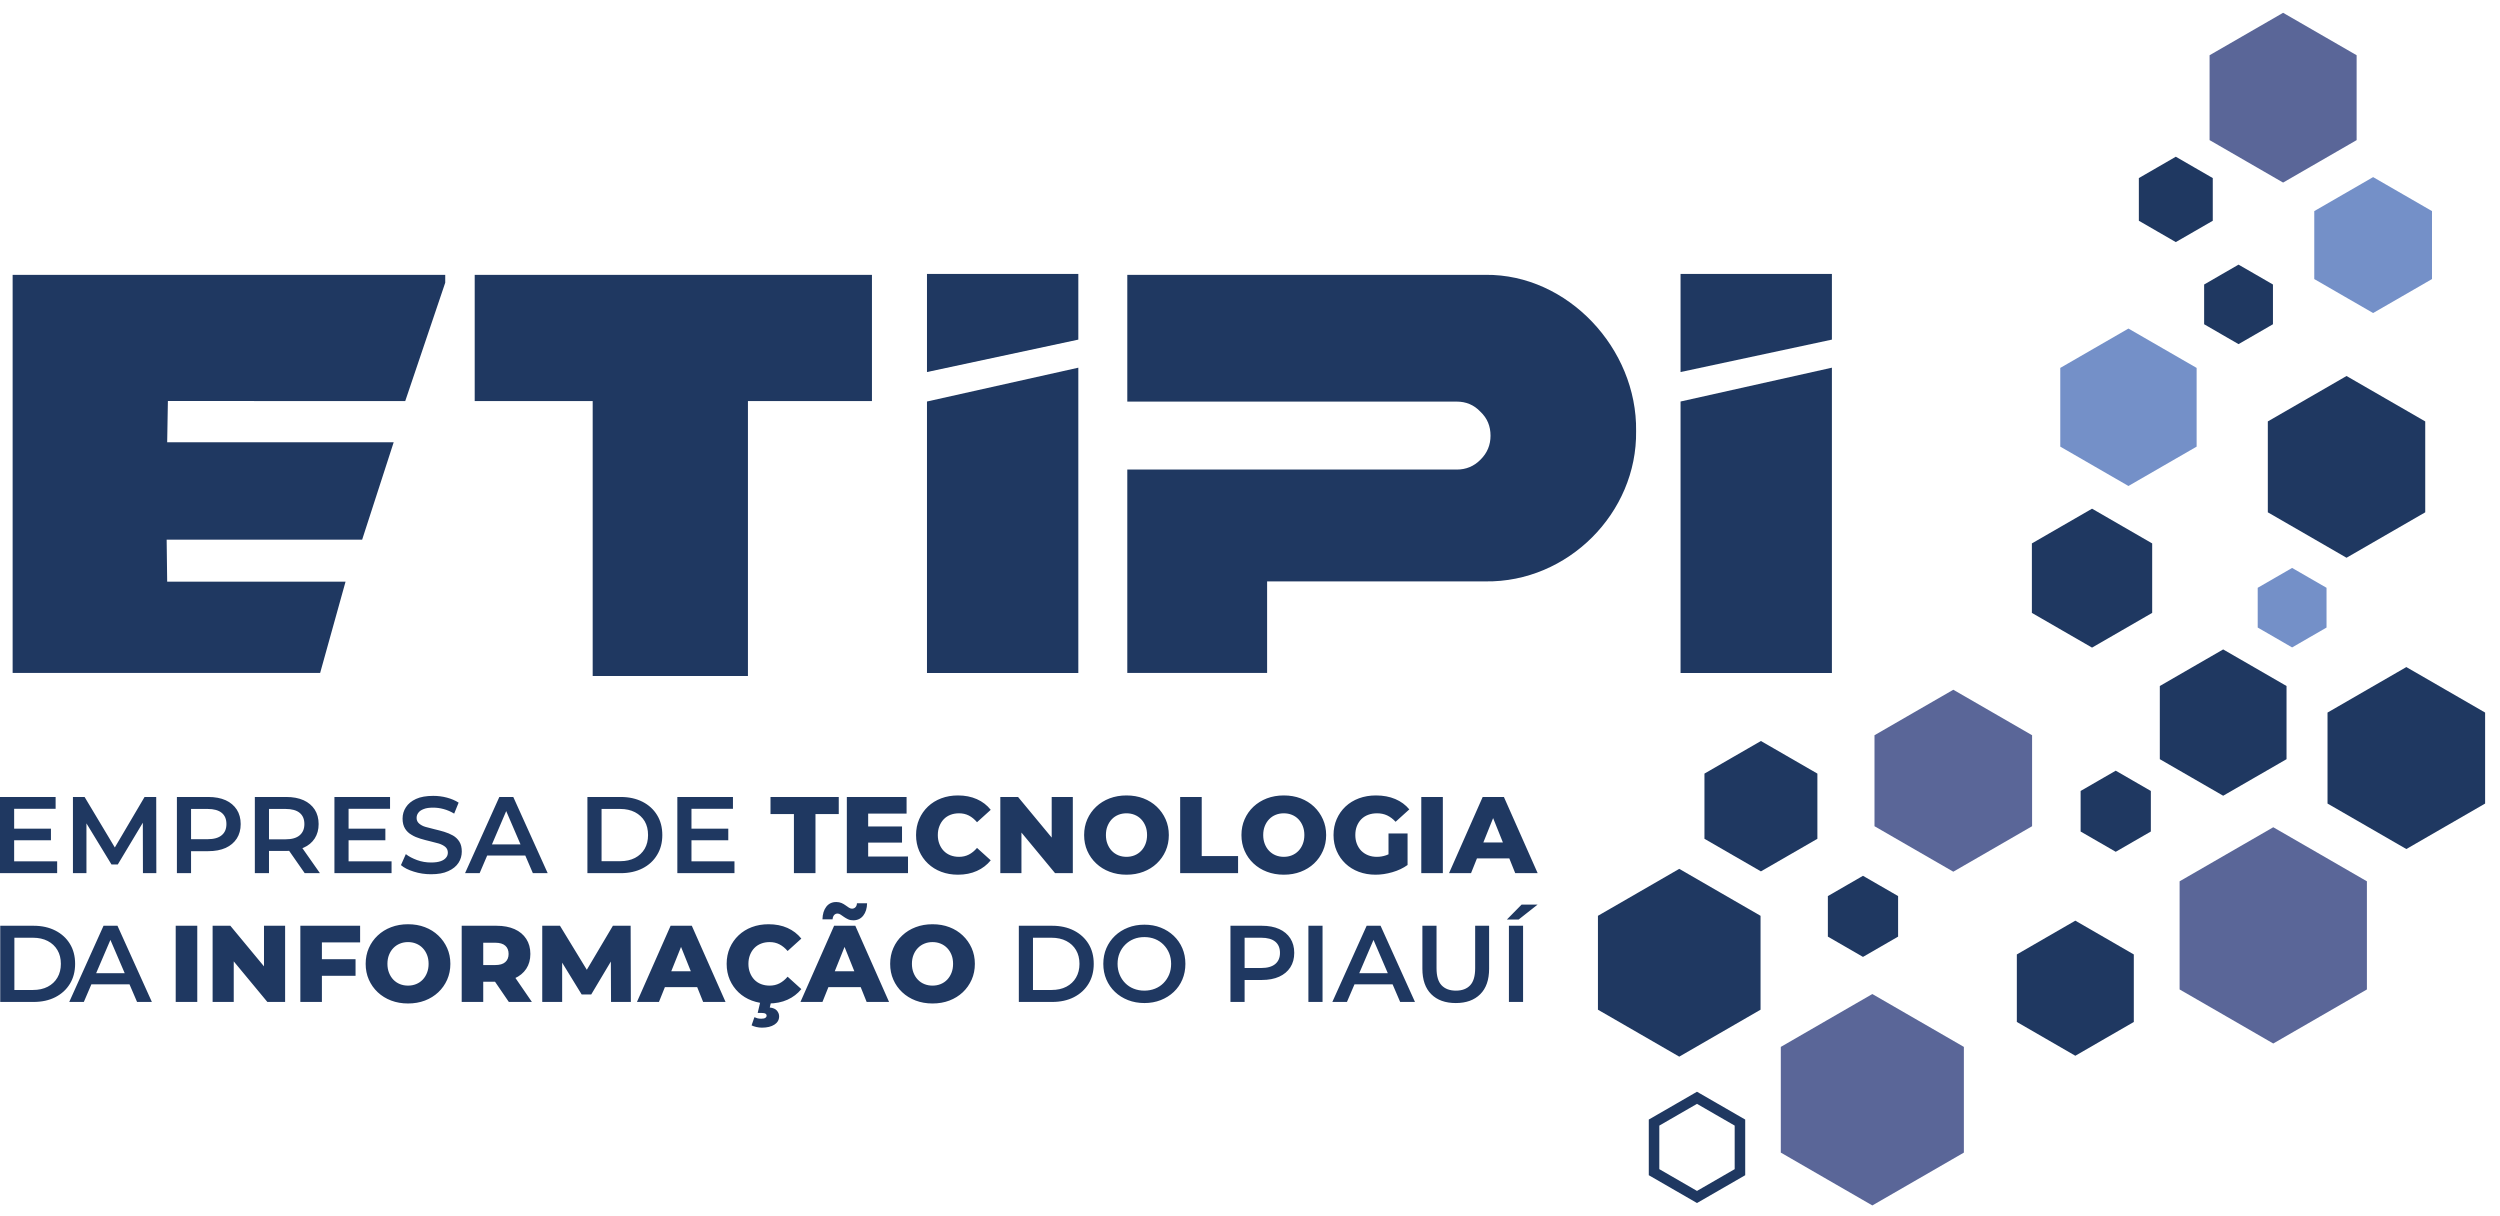
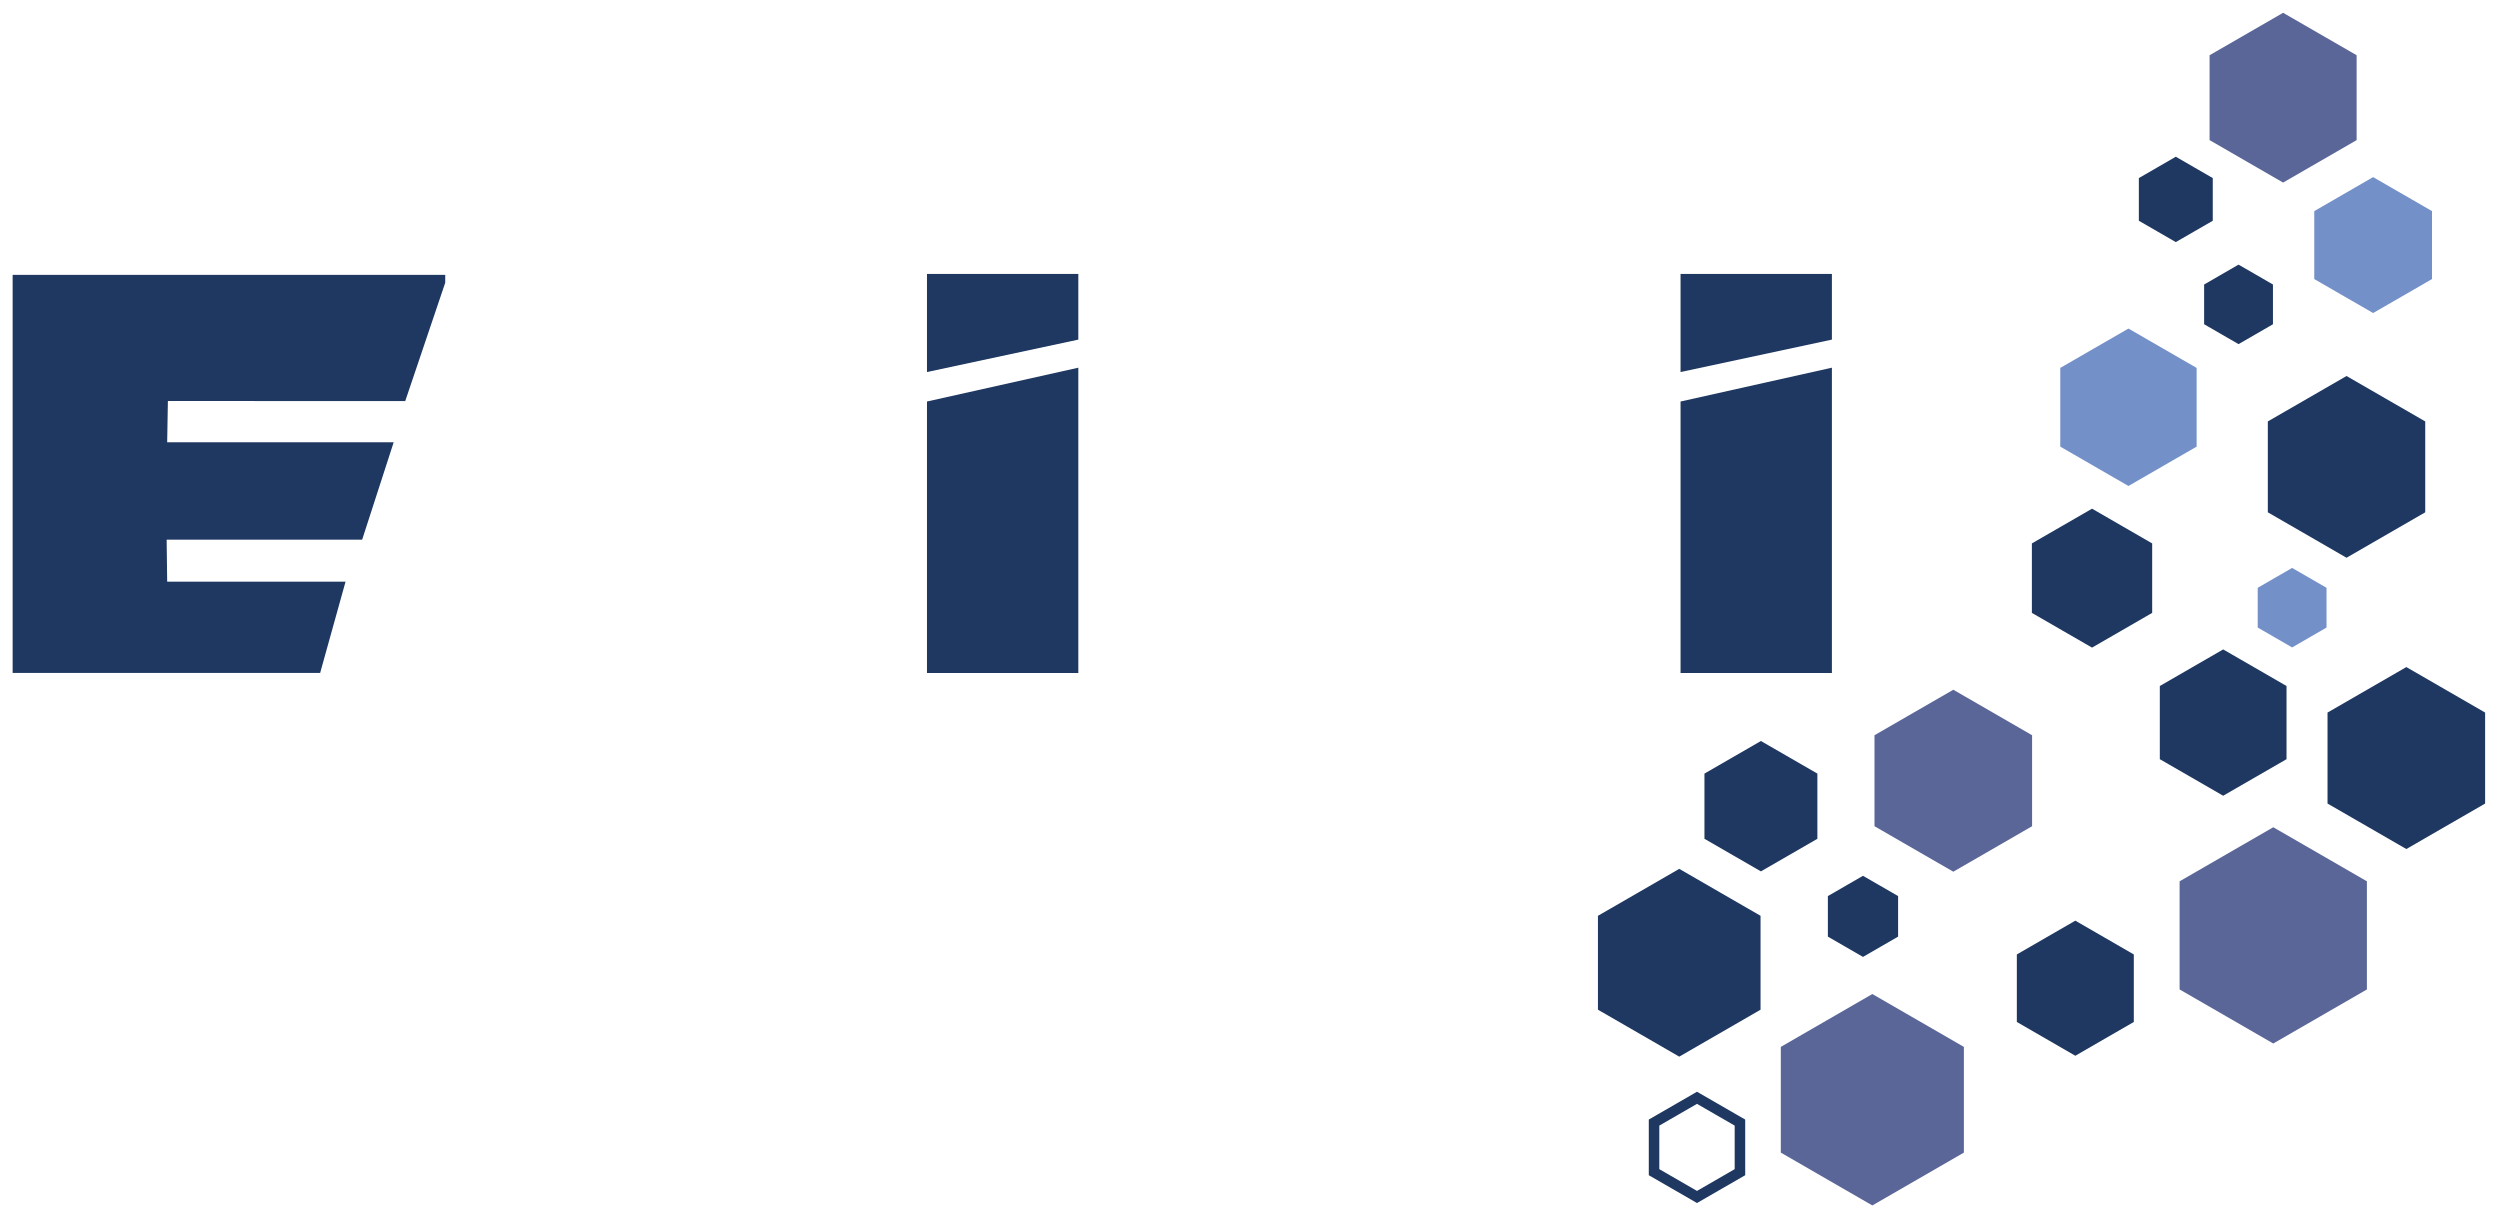
<svg xmlns="http://www.w3.org/2000/svg" width="109" height="53" viewBox="0 0 109 53" fill="none">
-   <path d="M20.697 17.487L25.841 17.486V29.475H32.61V17.486L38.017 17.487V11.983H20.697V17.487Z" fill="#1F3861" />
  <path d="M0.551 29.341H13.958L15.066 25.36H7.289L7.266 23.529H15.79L17.165 19.282H7.289L7.32 17.484C11.386 17.484 13.603 17.486 17.668 17.487L19.412 12.326V11.983H0.551V29.341Z" fill="#1F3861" />
  <path d="M40.416 17.506V29.343H47.015V16.031L40.416 17.506Z" fill="#1F3861" />
-   <path d="M55.246 20.473H49.15V29.341H55.246V25.349H64.772C68.348 25.398 71.386 22.373 71.334 18.792C71.386 15.198 68.348 11.948 64.772 11.983H49.15V17.51H55.246H56.397H63.515C63.916 17.51 64.264 17.651 64.546 17.951C64.846 18.233 64.987 18.581 64.987 18.996C64.987 19.401 64.846 19.75 64.546 20.045C64.264 20.332 63.916 20.473 63.515 20.473H55.246Z" fill="#1F3861" />
  <path fill-rule="evenodd" clip-rule="evenodd" d="M99.543 0.558L101.146 1.483L102.749 2.408V4.259V6.109L101.146 7.035L99.543 7.96L97.941 7.035L96.338 6.109V4.259V2.408L97.941 1.483L99.543 0.558Z" fill="#5A6698" />
  <path fill-rule="evenodd" clip-rule="evenodd" d="M103.468 7.722L104.752 8.463L106.035 9.204V10.685V12.167L104.752 12.908L103.468 13.648L102.185 12.908L100.902 12.167V10.685V9.204L102.185 8.463L103.468 7.722Z" fill="#7490C8" />
  <path fill-rule="evenodd" clip-rule="evenodd" d="M94.865 6.833L95.671 7.299L96.477 7.764V8.694V9.625L95.671 10.09L94.865 10.555L94.059 10.09L93.254 9.625V8.694V7.764L94.059 7.299L94.865 6.833Z" fill="#1F3861" />
  <path fill-rule="evenodd" clip-rule="evenodd" d="M92.8 14.325L94.286 15.183L95.773 16.041V17.757V19.473L94.286 20.331L92.8 21.189L91.314 20.331L89.828 19.473V17.757V16.041L91.314 15.183L92.8 14.325Z" fill="#7490C8" />
  <path fill-rule="evenodd" clip-rule="evenodd" d="M102.308 16.394L104.024 17.384L105.74 18.374V20.355V22.337L104.024 23.327L102.308 24.318L100.593 23.327L98.877 22.337V20.355V18.374L100.593 17.384L102.308 16.394Z" fill="#1F3861" />
  <path fill-rule="evenodd" clip-rule="evenodd" d="M91.213 22.179L92.524 22.936L93.835 23.693V25.207V26.722L92.524 27.479L91.213 28.236L89.901 27.479L88.59 26.722V25.207V23.693L89.901 22.936L91.213 22.179Z" fill="#1F3861" />
  <path fill-rule="evenodd" clip-rule="evenodd" d="M99.936 24.762L100.687 25.195L101.437 25.628V26.495V27.361L100.687 27.794L99.936 28.228L99.186 27.794L98.436 27.361V26.495V25.628L99.186 25.195L99.936 24.762Z" fill="#7490C8" />
  <path fill-rule="evenodd" clip-rule="evenodd" d="M96.93 28.315L98.312 29.112L99.693 29.91V31.505V33.1L98.312 33.897L96.93 34.694L95.549 33.897L94.168 33.1V31.505V29.91L95.549 29.112L96.93 28.315Z" fill="#1F3861" />
-   <path fill-rule="evenodd" clip-rule="evenodd" d="M92.246 33.602L93.011 34.044L93.777 34.486V35.37V36.254L93.011 36.696L92.246 37.138L91.48 36.696L90.715 36.254V35.37V34.486L91.48 34.044L92.246 33.602Z" fill="#1F3861" />
  <path fill-rule="evenodd" clip-rule="evenodd" d="M85.164 30.073L86.882 31.064L88.599 32.056V34.039V36.023L86.882 37.015L85.164 38.006L83.446 37.015L81.728 36.023V34.039V32.056L83.446 31.064L85.164 30.073Z" fill="#5A6698" />
  <path fill-rule="evenodd" clip-rule="evenodd" d="M104.916 29.084L106.634 30.076L108.351 31.068V33.051V35.035L106.634 36.026L104.916 37.018L103.198 36.026L101.48 35.035V33.051V31.068L103.198 30.076L104.916 29.084Z" fill="#1F3861" />
  <path fill-rule="evenodd" clip-rule="evenodd" d="M99.114 36.068L101.156 37.246L103.197 38.425V40.782V43.14L101.156 44.318L99.114 45.497L97.073 44.318L95.031 43.14V40.782V38.425L97.073 37.246L99.114 36.068Z" fill="#5A6698" />
  <path fill-rule="evenodd" clip-rule="evenodd" d="M90.484 40.141L91.759 40.877L93.034 41.614V43.086V44.558L91.759 45.294L90.484 46.031L89.209 45.294L87.934 44.558V43.086V41.614L89.209 40.877L90.484 40.141Z" fill="#1F3861" />
  <path fill-rule="evenodd" clip-rule="evenodd" d="M81.634 43.34L83.629 44.492L85.625 45.645V47.949V50.253L83.629 51.406L81.634 52.557L79.638 51.406L77.643 50.253V47.949V45.645L79.638 44.492L81.634 43.34Z" fill="#5A6698" />
  <path fill-rule="evenodd" clip-rule="evenodd" d="M76.776 32.308L78.007 33.018L79.238 33.729V35.15V36.571L78.007 37.282L76.776 37.992L75.545 37.282L74.314 36.571V35.15V33.729L75.545 33.018L76.776 32.308Z" fill="#1F3861" />
  <path fill-rule="evenodd" clip-rule="evenodd" d="M97.6 11.538L98.351 11.971L99.101 12.405V13.271V14.137L98.351 14.571L97.6 15.004L96.85 14.571L96.1 14.137V13.271V12.405L96.85 11.971L97.6 11.538Z" fill="#1F3861" />
  <path fill-rule="evenodd" clip-rule="evenodd" d="M81.226 38.185L81.992 38.627L82.757 39.069V39.953V40.837L81.992 41.279L81.226 41.721L80.461 41.279L79.695 40.837V39.953V39.069L80.461 38.627L81.226 38.185Z" fill="#1F3861" />
  <path d="M74.103 47.666L76.091 48.813V51.239L73.989 52.452L71.887 51.239V48.813L73.988 47.6L74.103 47.666ZM74.811 48.603L73.989 48.128L72.346 49.076V50.975L73.989 51.924L75.632 50.975V49.076L74.811 48.603Z" fill="#1F3861" />
-   <path d="M34.615 38.07V35.493H33.594V34.748H36.57V35.493H35.555V38.07H34.615ZM37.785 36.034H39.328V36.736H37.785V36.034ZM37.852 37.344H39.589V38.07H36.922V34.748H39.527V35.474H37.852V37.344ZM41.768 38.137C41.505 38.137 41.262 38.095 41.039 38.011C40.816 37.927 40.623 37.807 40.46 37.652C40.297 37.497 40.169 37.315 40.078 37.104C39.986 36.894 39.94 36.662 39.94 36.409C39.94 36.156 39.986 35.924 40.078 35.714C40.169 35.503 40.297 35.32 40.46 35.165C40.623 35.01 40.816 34.891 41.039 34.807C41.262 34.723 41.505 34.681 41.768 34.681C42.074 34.681 42.349 34.735 42.591 34.843C42.833 34.95 43.035 35.105 43.196 35.308L42.598 35.849C42.49 35.722 42.373 35.626 42.245 35.559C42.116 35.493 41.973 35.46 41.815 35.46C41.679 35.46 41.554 35.482 41.44 35.526C41.326 35.57 41.229 35.634 41.148 35.718C41.067 35.802 41.004 35.903 40.958 36.02C40.912 36.137 40.889 36.266 40.889 36.409C40.889 36.551 40.912 36.681 40.958 36.798C41.004 36.915 41.067 37.016 41.148 37.099C41.229 37.183 41.326 37.247 41.44 37.292C41.554 37.336 41.679 37.358 41.815 37.358C41.973 37.358 42.116 37.325 42.245 37.258C42.373 37.192 42.49 37.096 42.598 36.969L43.196 37.51C43.035 37.709 42.833 37.864 42.591 37.973C42.349 38.082 42.074 38.137 41.768 38.137ZM43.614 38.07V34.748H44.387L46.219 36.959H45.854V34.748H46.775V38.07H46.001L44.169 35.858H44.535V38.07H43.614ZM49.115 38.137C48.849 38.137 48.604 38.094 48.379 38.008C48.154 37.923 47.959 37.802 47.793 37.645C47.627 37.489 47.498 37.306 47.406 37.097C47.314 36.888 47.268 36.659 47.268 36.409C47.268 36.159 47.314 35.929 47.406 35.721C47.498 35.512 47.627 35.329 47.793 35.172C47.959 35.016 48.154 34.895 48.379 34.809C48.604 34.724 48.849 34.681 49.115 34.681C49.384 34.681 49.63 34.724 49.853 34.809C50.076 34.895 50.27 35.016 50.434 35.172C50.599 35.329 50.728 35.512 50.821 35.721C50.914 35.929 50.961 36.159 50.961 36.409C50.961 36.659 50.914 36.889 50.821 37.099C50.728 37.31 50.599 37.492 50.434 37.648C50.27 37.803 50.076 37.923 49.853 38.008C49.63 38.094 49.384 38.137 49.115 38.137ZM49.115 37.358C49.241 37.358 49.359 37.336 49.468 37.292C49.578 37.247 49.672 37.183 49.753 37.099C49.834 37.016 49.897 36.915 49.943 36.798C49.989 36.681 50.012 36.551 50.012 36.409C50.012 36.263 49.989 36.133 49.943 36.017C49.897 35.902 49.834 35.802 49.753 35.718C49.672 35.634 49.578 35.57 49.468 35.526C49.359 35.482 49.241 35.46 49.115 35.46C48.988 35.46 48.87 35.482 48.761 35.526C48.652 35.57 48.557 35.634 48.476 35.718C48.396 35.802 48.333 35.902 48.287 36.017C48.24 36.133 48.218 36.263 48.218 36.409C48.218 36.551 48.24 36.681 48.287 36.798C48.333 36.915 48.396 37.016 48.476 37.099C48.557 37.183 48.652 37.247 48.761 37.292C48.87 37.336 48.988 37.358 49.115 37.358ZM51.455 38.07V34.748H52.395V37.325H53.98V38.07H51.455ZM55.973 38.137C55.707 38.137 55.462 38.094 55.237 38.008C55.013 37.923 54.818 37.802 54.651 37.645C54.485 37.489 54.356 37.306 54.265 37.097C54.173 36.888 54.127 36.659 54.127 36.409C54.127 36.159 54.173 35.929 54.265 35.721C54.356 35.512 54.485 35.329 54.651 35.172C54.818 35.016 55.013 34.895 55.237 34.809C55.462 34.724 55.707 34.681 55.973 34.681C56.242 34.681 56.488 34.724 56.711 34.809C56.934 34.895 57.128 35.016 57.293 35.172C57.457 35.329 57.586 35.512 57.679 35.721C57.773 35.929 57.82 36.159 57.82 36.409C57.82 36.659 57.773 36.889 57.679 37.099C57.586 37.31 57.457 37.492 57.293 37.648C57.128 37.803 56.934 37.923 56.711 38.008C56.488 38.094 56.242 38.137 55.973 38.137ZM55.973 37.358C56.1 37.358 56.218 37.336 56.327 37.292C56.436 37.247 56.531 37.183 56.612 37.099C56.692 37.016 56.756 36.915 56.801 36.798C56.847 36.681 56.87 36.551 56.87 36.409C56.87 36.263 56.847 36.133 56.801 36.017C56.756 35.902 56.692 35.802 56.612 35.718C56.531 35.634 56.436 35.57 56.327 35.526C56.218 35.482 56.1 35.46 55.973 35.46C55.847 35.46 55.729 35.482 55.62 35.526C55.51 35.57 55.416 35.634 55.335 35.718C55.254 35.802 55.191 35.902 55.145 36.017C55.099 36.133 55.076 36.263 55.076 36.409C55.076 36.551 55.099 36.681 55.145 36.798C55.191 36.915 55.254 37.016 55.335 37.099C55.416 37.183 55.51 37.247 55.62 37.292C55.729 37.336 55.847 37.358 55.973 37.358ZM59.974 38.137C59.712 38.137 59.468 38.095 59.243 38.011C59.019 37.927 58.825 37.807 58.662 37.652C58.499 37.497 58.372 37.315 58.28 37.104C58.188 36.894 58.142 36.662 58.142 36.409C58.142 36.156 58.188 35.924 58.28 35.714C58.372 35.503 58.5 35.32 58.664 35.165C58.829 35.01 59.024 34.891 59.25 34.807C59.477 34.723 59.724 34.681 59.993 34.681C60.307 34.681 60.587 34.733 60.833 34.838C61.08 34.942 61.284 35.093 61.446 35.289L60.848 35.83C60.734 35.706 60.611 35.614 60.48 35.552C60.348 35.49 60.202 35.46 60.041 35.46C59.898 35.46 59.769 35.482 59.652 35.526C59.535 35.57 59.435 35.634 59.352 35.718C59.27 35.802 59.206 35.902 59.16 36.017C59.114 36.133 59.092 36.263 59.092 36.409C59.092 36.548 59.114 36.676 59.16 36.793C59.206 36.91 59.27 37.011 59.352 37.095C59.435 37.178 59.534 37.243 59.649 37.289C59.764 37.335 59.892 37.358 60.031 37.358C60.17 37.358 60.307 37.335 60.439 37.289C60.572 37.243 60.707 37.165 60.843 37.054L61.37 37.714C61.18 37.85 60.96 37.955 60.71 38.027C60.46 38.1 60.215 38.137 59.974 38.137ZM60.539 37.591V36.338H61.37V37.714L60.539 37.591ZM61.968 38.07V34.748H62.908V38.07H61.968ZM63.178 38.07L64.645 34.748H65.57L67.042 38.07H66.064L64.915 35.208H65.285L64.137 38.07H63.178ZM63.98 37.425L64.222 36.731H65.846L66.088 37.425H63.98ZM0.57 36.129H2.221V36.637H0.57V36.129ZM0.617 37.553H2.492V38.07H0V34.748H2.425V35.265H0.617V37.553ZM3.18 38.07V34.748H3.688L5.14 37.173H4.875L6.303 34.748H6.811L6.816 38.07H6.232L6.227 35.664H6.351L5.136 37.69H4.86L3.626 35.664H3.769V38.07H3.18ZM7.713 38.07V34.748H9.08C9.374 34.748 9.625 34.795 9.839 34.89C10.048 34.985 10.209 35.123 10.323 35.298C10.437 35.474 10.494 35.687 10.494 35.929C10.494 36.172 10.437 36.385 10.323 36.561C10.209 36.736 10.048 36.874 9.839 36.969C9.625 37.064 9.374 37.111 9.08 37.111H8.055L8.33 36.822V38.07H7.713ZM8.33 36.888L8.055 36.589H9.051C9.322 36.589 9.531 36.532 9.668 36.414C9.806 36.3 9.872 36.138 9.872 35.929C9.872 35.716 9.806 35.554 9.668 35.441C9.531 35.327 9.322 35.27 9.051 35.27H8.055L8.33 34.966V36.888ZM11.111 38.07V34.748H12.478C12.772 34.748 13.024 34.795 13.237 34.89C13.446 34.985 13.608 35.123 13.722 35.298C13.835 35.474 13.892 35.687 13.892 35.929C13.892 36.172 13.835 36.38 13.722 36.556C13.608 36.731 13.446 36.869 13.237 36.959C13.024 37.054 12.772 37.102 12.478 37.102H11.453L11.728 36.822V38.07H11.111ZM13.285 38.07L12.445 36.865H13.104L13.949 38.07H13.285ZM11.728 36.888L11.453 36.594H12.45C12.72 36.594 12.929 36.537 13.066 36.418C13.204 36.3 13.271 36.138 13.271 35.929C13.271 35.716 13.204 35.554 13.066 35.441C12.929 35.327 12.72 35.27 12.45 35.27H11.453L11.728 34.966V36.888ZM15.15 36.129H16.802V36.637H15.15V36.129ZM15.198 37.553H17.072V38.07H14.581V34.748H17.006V35.265H15.198V37.553ZM18.791 38.117C18.53 38.117 18.283 38.08 18.045 38.004C17.808 37.932 17.618 37.837 17.481 37.719L17.694 37.24C17.827 37.344 17.993 37.429 18.188 37.501C18.382 37.572 18.587 37.605 18.791 37.605C18.966 37.605 19.104 37.586 19.213 37.548C19.322 37.51 19.398 37.458 19.45 37.391C19.503 37.33 19.526 37.254 19.526 37.173C19.526 37.073 19.488 36.988 19.417 36.926C19.346 36.865 19.251 36.817 19.137 36.779C19.018 36.746 18.89 36.713 18.753 36.679C18.61 36.646 18.468 36.608 18.33 36.566C18.188 36.523 18.06 36.471 17.946 36.399C17.827 36.333 17.732 36.243 17.661 36.129C17.59 36.015 17.552 35.868 17.552 35.692C17.552 35.512 17.599 35.346 17.699 35.194C17.794 35.047 17.941 34.923 18.14 34.833C18.335 34.743 18.587 34.7 18.89 34.7C19.09 34.7 19.289 34.724 19.484 34.776C19.678 34.828 19.849 34.9 19.996 34.995L19.802 35.474C19.654 35.384 19.498 35.317 19.341 35.275C19.184 35.232 19.033 35.213 18.886 35.213C18.715 35.213 18.577 35.232 18.473 35.275C18.363 35.317 18.287 35.369 18.24 35.436C18.188 35.502 18.164 35.578 18.164 35.664C18.164 35.763 18.202 35.844 18.273 35.906C18.344 35.967 18.435 36.02 18.553 36.053C18.667 36.086 18.795 36.119 18.938 36.153C19.08 36.186 19.223 36.224 19.365 36.266C19.503 36.309 19.631 36.361 19.749 36.428C19.863 36.494 19.958 36.584 20.029 36.698C20.101 36.812 20.134 36.955 20.134 37.13C20.134 37.306 20.086 37.472 19.991 37.619C19.892 37.771 19.745 37.89 19.545 37.98C19.346 38.075 19.094 38.117 18.791 38.117ZM20.276 38.07L21.771 34.748H22.379L23.879 38.07H23.233L21.947 35.075H22.194L20.912 38.07H20.276ZM20.964 37.301L21.131 36.817H22.925L23.091 37.301H20.964ZM25.611 38.07V34.748H27.063C27.424 34.748 27.742 34.819 28.013 34.957C28.283 35.094 28.497 35.289 28.648 35.536C28.8 35.782 28.877 36.072 28.877 36.409C28.877 36.741 28.8 37.031 28.648 37.277C28.497 37.529 28.283 37.724 28.013 37.861C27.742 37.999 27.424 38.07 27.063 38.07H25.611ZM26.228 37.548H27.035C27.287 37.548 27.5 37.501 27.685 37.406C27.866 37.311 28.008 37.178 28.108 37.007C28.207 36.836 28.255 36.637 28.255 36.409C28.255 36.176 28.207 35.977 28.108 35.806C28.008 35.64 27.866 35.507 27.685 35.412C27.5 35.317 27.287 35.27 27.035 35.27H26.228V37.548ZM30.101 36.129H31.753V36.637H30.101V36.129ZM30.148 37.553H32.023V38.07H29.532V34.748H31.957V35.265H30.148V37.553ZM7.661 43.685V40.363H8.601V43.685H7.661ZM9.27 43.685V40.363H10.043L11.876 42.575H11.51V40.363H12.431V43.685H11.657L9.825 41.474H10.191V43.685H9.27ZM13.969 41.82H15.502V42.546H13.969V41.82ZM14.035 43.685H13.095V40.363H15.701V41.089H14.035V43.685ZM17.79 43.752C17.524 43.752 17.279 43.709 17.054 43.624C16.829 43.538 16.634 43.417 16.468 43.261C16.302 43.104 16.173 42.921 16.081 42.712C15.989 42.504 15.943 42.274 15.943 42.024C15.943 41.774 15.989 41.545 16.081 41.336C16.173 41.127 16.302 40.944 16.468 40.788C16.634 40.631 16.829 40.51 17.054 40.425C17.279 40.339 17.524 40.297 17.79 40.297C18.058 40.297 18.304 40.339 18.527 40.425C18.751 40.51 18.944 40.631 19.109 40.788C19.274 40.944 19.402 41.127 19.496 41.336C19.589 41.545 19.636 41.774 19.636 42.024C19.636 42.274 19.589 42.505 19.496 42.715C19.402 42.925 19.274 43.108 19.109 43.263C18.944 43.418 18.751 43.538 18.527 43.624C18.304 43.709 18.058 43.752 17.79 43.752ZM17.79 42.973C17.916 42.973 18.034 42.951 18.143 42.907C18.252 42.863 18.347 42.799 18.428 42.715C18.509 42.631 18.572 42.531 18.618 42.413C18.664 42.296 18.687 42.167 18.687 42.024C18.687 41.879 18.664 41.748 18.618 41.633C18.572 41.517 18.509 41.417 18.428 41.334C18.347 41.25 18.252 41.186 18.143 41.142C18.034 41.097 17.916 41.075 17.79 41.075C17.663 41.075 17.545 41.097 17.436 41.142C17.327 41.186 17.232 41.25 17.151 41.334C17.07 41.417 17.007 41.517 16.961 41.633C16.915 41.748 16.892 41.879 16.892 42.024C16.892 42.167 16.915 42.296 16.961 42.413C17.007 42.531 17.07 42.631 17.151 42.715C17.232 42.799 17.327 42.863 17.436 42.907C17.545 42.951 17.663 42.973 17.79 42.973ZM20.13 43.685V40.363H21.648C21.952 40.363 22.214 40.412 22.434 40.51C22.654 40.608 22.824 40.75 22.944 40.935C23.064 41.12 23.124 41.339 23.124 41.592C23.124 41.842 23.064 42.058 22.944 42.24C22.824 42.422 22.654 42.561 22.434 42.658C22.214 42.754 21.952 42.803 21.648 42.803H20.651L21.069 42.409V43.685H20.13ZM22.185 43.685L21.359 42.475H22.36L23.191 43.685H22.185ZM21.069 42.508L20.651 42.076H21.591C21.788 42.076 21.934 42.034 22.03 41.948C22.127 41.863 22.175 41.744 22.175 41.592C22.175 41.437 22.127 41.317 22.03 41.232C21.934 41.146 21.788 41.103 21.591 41.103H20.651L21.069 40.672V42.508ZM23.642 43.685V40.363H24.415L25.792 42.622H25.384L26.722 40.363H27.496L27.505 43.685H26.641L26.632 41.678H26.779L25.778 43.358H25.36L24.33 41.678H24.51V43.685H23.642ZM27.771 43.685L29.238 40.363H30.163L31.634 43.685H30.657L29.508 40.824H29.878L28.73 43.685H27.771ZM28.573 43.04L28.815 42.347H30.439L30.68 43.04H28.573ZM33.509 43.752C33.247 43.752 33.004 43.71 32.781 43.626C32.558 43.542 32.365 43.423 32.202 43.268C32.039 43.113 31.911 42.93 31.819 42.72C31.728 42.509 31.682 42.277 31.682 42.024C31.682 41.771 31.728 41.539 31.819 41.329C31.911 41.118 32.039 40.936 32.202 40.781C32.365 40.626 32.558 40.506 32.781 40.422C33.004 40.338 33.247 40.297 33.509 40.297C33.816 40.297 34.091 40.35 34.333 40.458C34.575 40.566 34.776 40.721 34.938 40.923L34.34 41.464C34.232 41.338 34.114 41.241 33.986 41.175C33.858 41.108 33.715 41.075 33.557 41.075C33.421 41.075 33.296 41.097 33.182 41.142C33.068 41.186 32.971 41.25 32.89 41.334C32.809 41.417 32.746 41.518 32.7 41.635C32.654 41.752 32.631 41.882 32.631 42.024C32.631 42.167 32.654 42.296 32.7 42.413C32.746 42.531 32.809 42.631 32.89 42.715C32.971 42.799 33.068 42.863 33.182 42.907C33.296 42.951 33.421 42.973 33.557 42.973C33.715 42.973 33.858 42.94 33.986 42.874C34.114 42.807 34.232 42.711 34.34 42.584L34.938 43.125C34.776 43.325 34.575 43.479 34.333 43.588C34.091 43.697 33.816 43.752 33.509 43.752ZM33.22 44.806C33.141 44.806 33.059 44.796 32.975 44.777C32.892 44.758 32.823 44.734 32.769 44.706L32.892 44.35C32.933 44.369 32.979 44.385 33.028 44.398C33.077 44.41 33.13 44.416 33.187 44.416C33.272 44.416 33.333 44.404 33.369 44.378C33.406 44.353 33.424 44.321 33.424 44.283C33.424 44.245 33.407 44.216 33.374 44.196C33.341 44.175 33.286 44.165 33.21 44.165H33.035L33.158 43.643H33.628L33.562 43.928C33.707 43.943 33.812 43.989 33.875 44.065C33.938 44.141 33.97 44.223 33.97 44.312C33.97 44.464 33.902 44.584 33.766 44.673C33.63 44.761 33.447 44.806 33.22 44.806ZM34.9 43.685L36.367 40.363H37.292L38.763 43.685H37.786L36.637 40.824H37.007L35.859 43.685H34.9ZM35.702 43.04L35.944 42.347H37.568L37.81 43.04H35.702ZM37.202 40.126C37.117 40.126 37.041 40.111 36.977 40.081C36.912 40.051 36.852 40.017 36.798 39.979C36.745 39.941 36.696 39.907 36.651 39.877C36.607 39.847 36.563 39.831 36.519 39.831C36.455 39.831 36.405 39.854 36.367 39.898C36.329 39.942 36.306 40.004 36.3 40.083H35.859C35.865 39.852 35.921 39.669 36.027 39.532C36.133 39.396 36.278 39.328 36.462 39.328C36.547 39.328 36.623 39.343 36.689 39.371C36.756 39.4 36.815 39.434 36.867 39.473C36.919 39.513 36.969 39.547 37.015 39.575C37.06 39.604 37.104 39.618 37.145 39.618C37.208 39.618 37.26 39.596 37.299 39.554C37.339 39.511 37.36 39.453 37.363 39.381H37.805C37.801 39.602 37.746 39.782 37.639 39.919C37.531 40.057 37.386 40.126 37.202 40.126ZM40.657 43.752C40.392 43.752 40.146 43.709 39.922 43.624C39.697 43.538 39.502 43.417 39.336 43.261C39.169 43.104 39.04 42.921 38.949 42.712C38.857 42.504 38.811 42.274 38.811 42.024C38.811 41.774 38.857 41.545 38.949 41.336C39.04 41.127 39.169 40.944 39.336 40.788C39.502 40.631 39.697 40.51 39.922 40.425C40.146 40.339 40.392 40.297 40.657 40.297C40.926 40.297 41.172 40.339 41.395 40.425C41.619 40.51 41.812 40.631 41.977 40.788C42.141 40.944 42.27 41.127 42.364 41.336C42.457 41.545 42.504 41.774 42.504 42.024C42.504 42.274 42.457 42.505 42.364 42.715C42.27 42.925 42.141 43.108 41.977 43.263C41.812 43.418 41.619 43.538 41.395 43.624C41.172 43.709 40.926 43.752 40.657 43.752ZM40.657 42.973C40.784 42.973 40.902 42.951 41.011 42.907C41.12 42.863 41.215 42.799 41.296 42.715C41.376 42.631 41.44 42.531 41.486 42.413C41.532 42.296 41.554 42.167 41.554 42.024C41.554 41.879 41.532 41.748 41.486 41.633C41.44 41.517 41.376 41.417 41.296 41.334C41.215 41.25 41.12 41.186 41.011 41.142C40.902 41.097 40.784 41.075 40.657 41.075C40.531 41.075 40.413 41.097 40.304 41.142C40.194 41.186 40.1 41.25 40.019 41.334C39.938 41.417 39.875 41.517 39.829 41.633C39.783 41.748 39.76 41.879 39.76 42.024C39.76 42.167 39.783 42.296 39.829 42.413C39.875 42.531 39.938 42.631 40.019 42.715C40.1 42.799 40.194 42.863 40.304 42.907C40.413 42.951 40.531 42.973 40.657 42.973ZM44.421 43.685V40.363H45.873C46.234 40.363 46.551 40.433 46.823 40.572C47.095 40.711 47.307 40.904 47.459 41.151C47.611 41.398 47.687 41.689 47.687 42.024C47.687 42.357 47.611 42.647 47.459 42.895C47.307 43.144 47.095 43.337 46.823 43.477C46.551 43.616 46.234 43.685 45.873 43.685H44.421ZM45.038 43.163H45.845C46.095 43.163 46.311 43.116 46.493 43.021C46.675 42.926 46.816 42.793 46.915 42.622C47.015 42.451 47.065 42.252 47.065 42.024C47.065 41.793 47.015 41.593 46.915 41.424C46.816 41.255 46.675 41.122 46.493 41.028C46.311 40.933 46.095 40.885 45.845 40.885H45.038V43.163ZM49.898 43.733C49.639 43.733 49.4 43.69 49.182 43.605C48.963 43.519 48.773 43.4 48.612 43.246C48.451 43.093 48.326 42.913 48.237 42.705C48.148 42.498 48.104 42.271 48.104 42.024C48.104 41.778 48.148 41.55 48.237 41.343C48.326 41.136 48.451 40.956 48.612 40.802C48.773 40.649 48.963 40.529 49.182 40.444C49.4 40.358 49.637 40.316 49.894 40.316C50.153 40.316 50.391 40.358 50.608 40.444C50.825 40.529 51.014 40.649 51.175 40.802C51.336 40.956 51.462 41.136 51.55 41.343C51.639 41.55 51.683 41.778 51.683 42.024C51.683 42.271 51.639 42.499 51.55 42.708C51.462 42.916 51.336 43.097 51.175 43.249C51.014 43.401 50.825 43.519 50.608 43.605C50.391 43.69 50.154 43.733 49.898 43.733ZM49.894 43.192C50.061 43.192 50.216 43.163 50.359 43.106C50.501 43.05 50.624 42.968 50.729 42.862C50.833 42.756 50.915 42.633 50.974 42.492C51.032 42.351 51.061 42.195 51.061 42.024C51.061 41.853 51.032 41.698 50.974 41.557C50.915 41.416 50.833 41.292 50.729 41.187C50.624 41.081 50.501 40.999 50.359 40.942C50.216 40.885 50.061 40.857 49.894 40.857C49.726 40.857 49.572 40.885 49.431 40.942C49.29 40.999 49.166 41.081 49.06 41.187C48.955 41.292 48.872 41.416 48.814 41.557C48.755 41.698 48.726 41.853 48.726 42.024C48.726 42.192 48.755 42.347 48.814 42.489C48.872 42.632 48.954 42.756 49.058 42.862C49.163 42.968 49.286 43.05 49.428 43.106C49.571 43.163 49.726 43.192 49.894 43.192ZM53.648 43.685V40.363H55.015C55.309 40.363 55.562 40.41 55.772 40.505C55.982 40.6 56.144 40.736 56.258 40.913C56.372 41.091 56.429 41.301 56.429 41.545C56.429 41.788 56.372 41.999 56.258 42.176C56.144 42.353 55.982 42.489 55.772 42.584C55.562 42.679 55.309 42.727 55.015 42.727H53.99L54.265 42.437V43.685H53.648ZM54.265 42.504L53.99 42.205H54.986C55.258 42.205 55.463 42.147 55.601 42.031C55.739 41.916 55.807 41.754 55.807 41.545C55.807 41.333 55.739 41.17 55.601 41.056C55.463 40.942 55.258 40.885 54.986 40.885H53.99L54.265 40.581V42.504ZM57.046 43.685V40.363H57.663V43.685H57.046ZM58.09 43.685L59.586 40.363H60.193L61.693 43.685H61.047L59.761 40.691H60.008L58.727 43.685H58.09ZM58.779 42.916L58.945 42.432H60.739L60.905 42.916H58.779ZM63.473 43.733C63.017 43.733 62.66 43.605 62.403 43.348C62.145 43.092 62.016 42.722 62.016 42.238V40.363H62.633V42.214C62.633 42.556 62.706 42.804 62.853 42.959C63.001 43.114 63.209 43.192 63.477 43.192C63.746 43.192 63.954 43.114 64.099 42.959C64.245 42.804 64.317 42.556 64.317 42.214V40.363H64.925V42.238C64.925 42.722 64.796 43.092 64.538 43.348C64.28 43.605 63.925 43.733 63.473 43.733ZM65.789 43.685V40.363H66.406V43.685H65.789ZM65.699 40.093L66.34 39.442H67.037L66.211 40.093H65.699ZM0.01 43.685V40.363H1.462C1.823 40.363 2.139 40.433 2.412 40.572C2.684 40.711 2.896 40.904 3.047 41.151C3.199 41.398 3.275 41.689 3.275 42.024C3.275 42.357 3.199 42.647 3.047 42.895C2.896 43.144 2.684 43.337 2.412 43.477C2.139 43.616 1.823 43.685 1.462 43.685H0.01ZM0.627 43.163H1.434C1.684 43.163 1.9 43.116 2.082 43.021C2.264 42.926 2.405 42.793 2.504 42.622C2.604 42.451 2.654 42.252 2.654 42.024C2.654 41.793 2.604 41.593 2.504 41.424C2.405 41.255 2.264 41.122 2.082 41.028C1.9 40.933 1.684 40.885 1.434 40.885H0.627V43.163ZM3.019 43.685L4.514 40.363H5.122L6.622 43.685H5.976L4.69 40.691H4.937L3.655 43.685H3.019ZM3.707 42.916L3.874 42.432H5.668L5.834 42.916H3.707Z" fill="#1F3861" />
  <path fill-rule="evenodd" clip-rule="evenodd" d="M73.215 37.882L74.988 38.906L76.76 39.929V41.976V44.023L74.988 45.046L73.215 46.07L71.443 45.046L69.67 44.023V41.976V39.929L71.443 38.906L73.215 37.882Z" fill="#1F3861" />
  <path d="M40.416 11.944V16.221L47.015 14.807V11.944H40.416Z" fill="#1F3861" />
  <path d="M73.272 17.506V29.343H79.871V16.031L73.272 17.506Z" fill="#1F3861" />
  <path d="M73.272 11.944V16.221L79.871 14.807V11.944H73.272Z" fill="#1F3861" />
</svg>